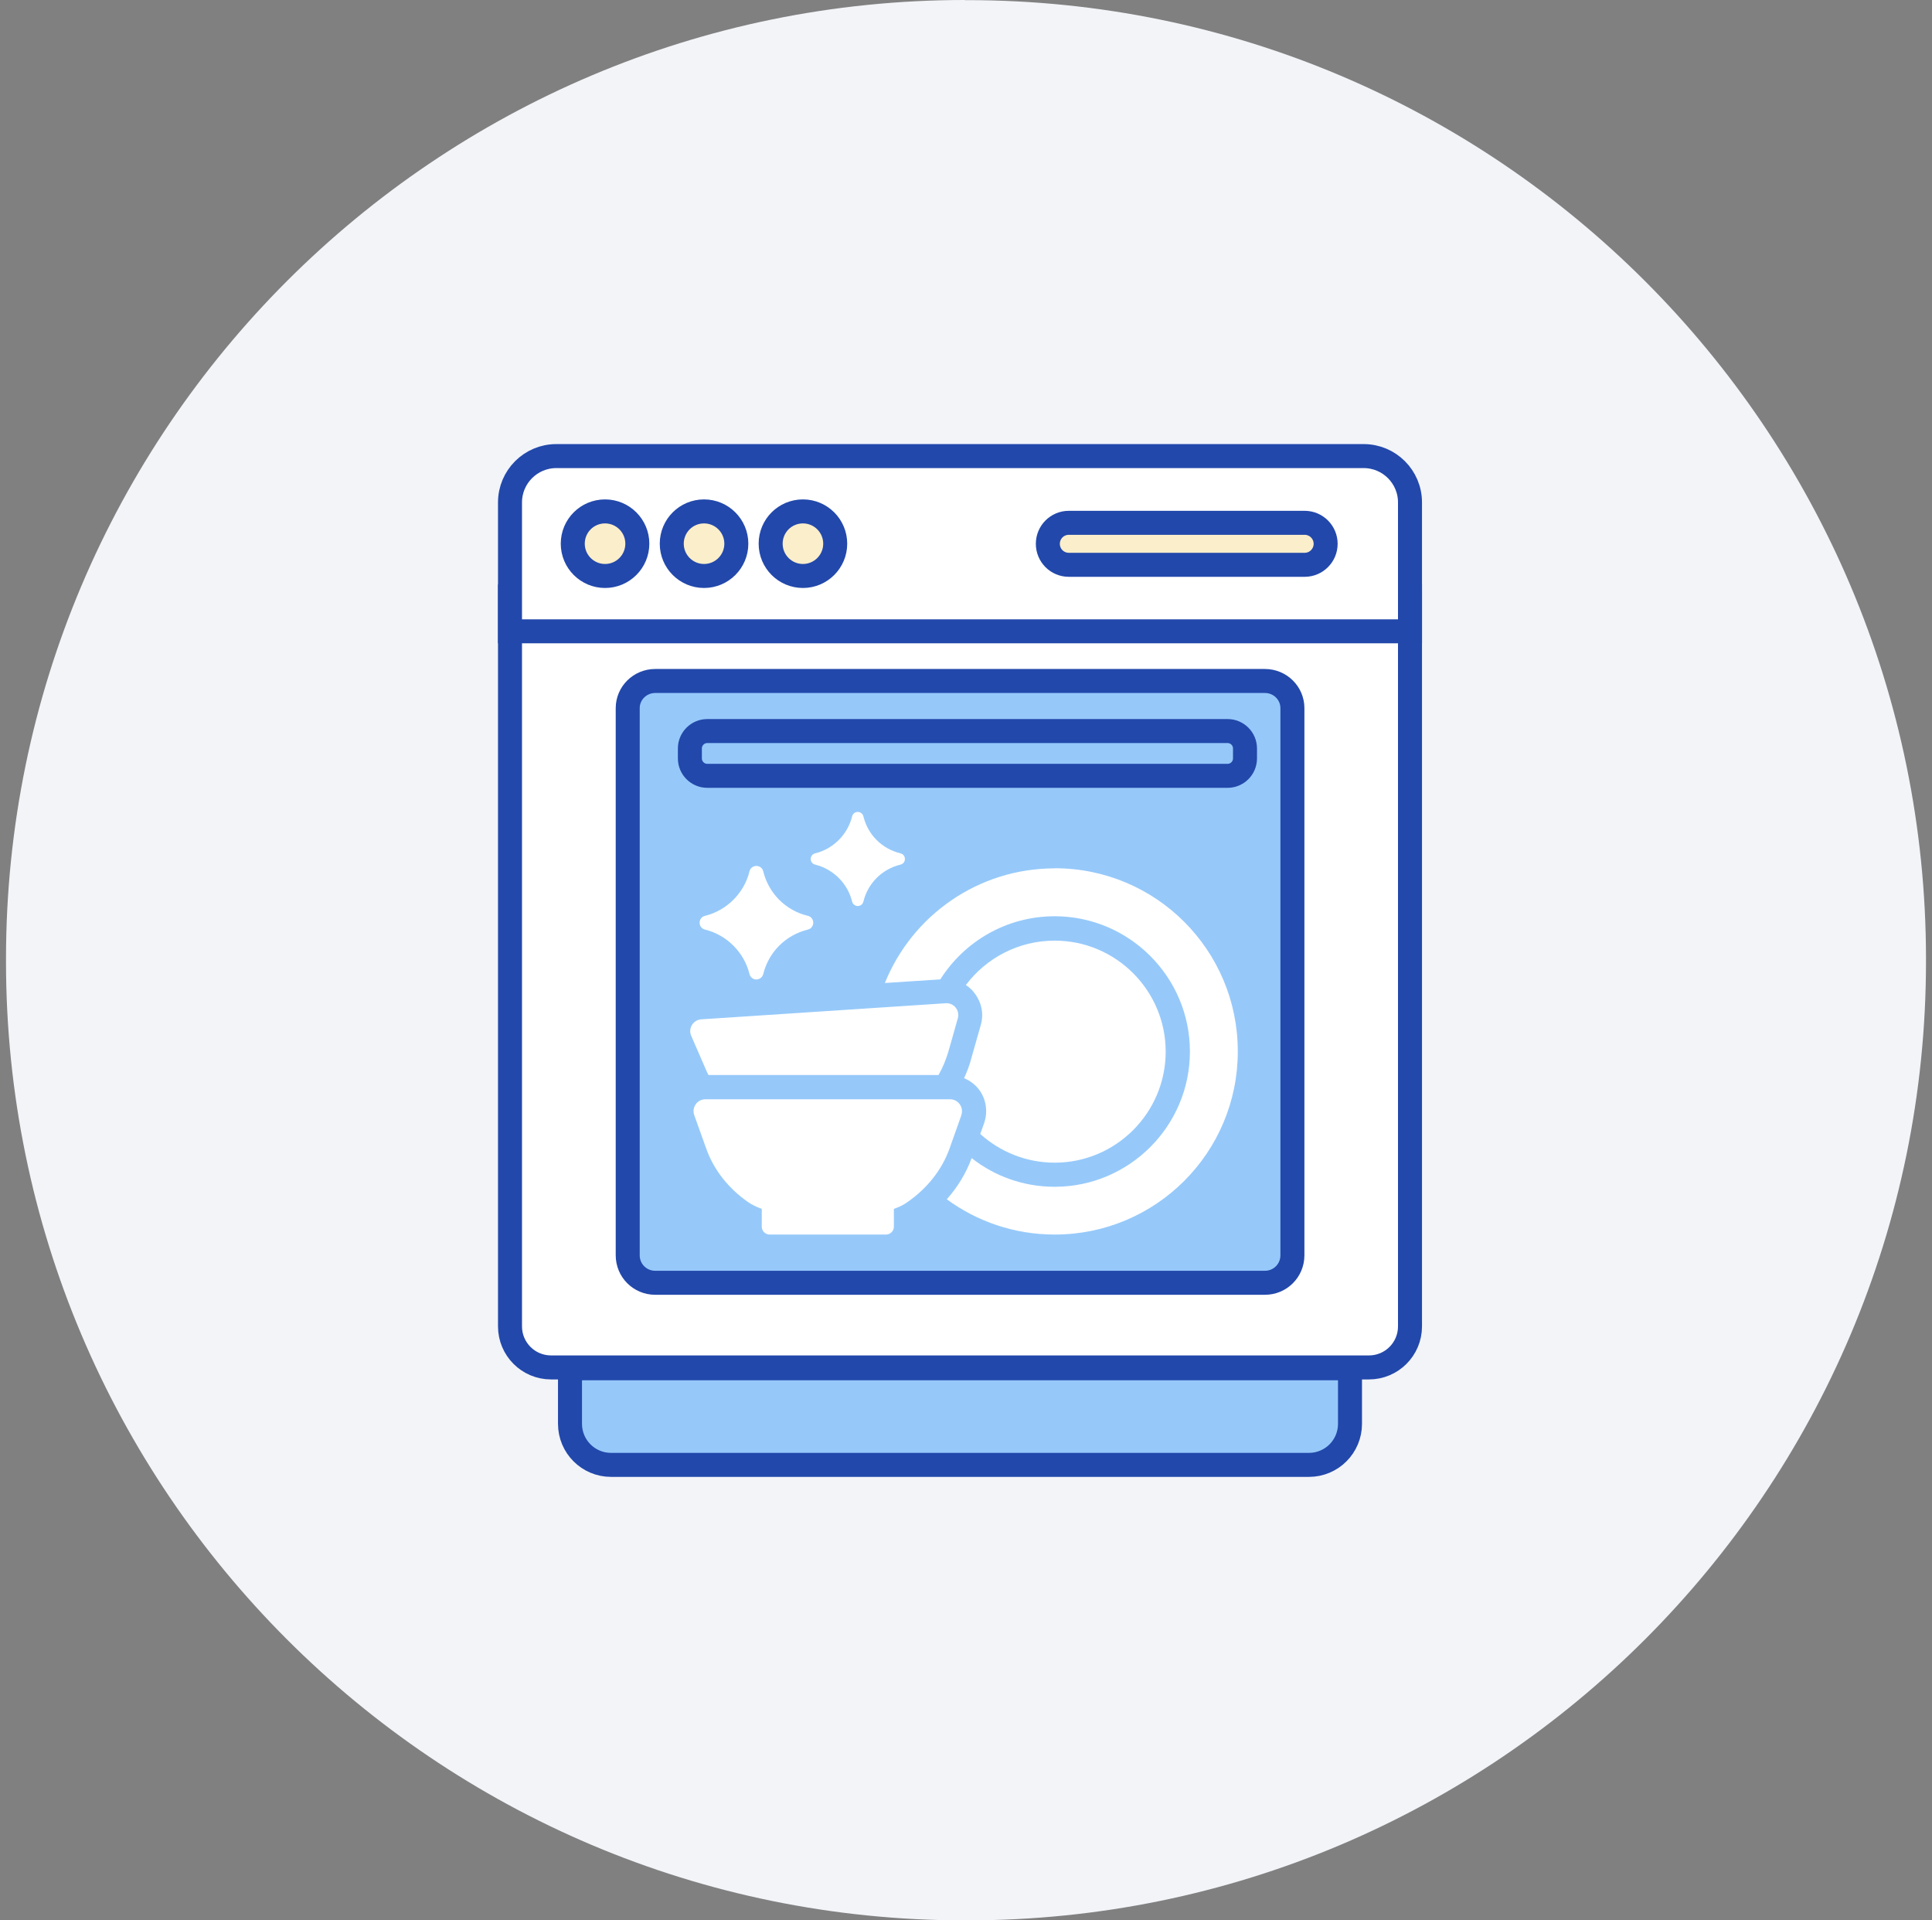
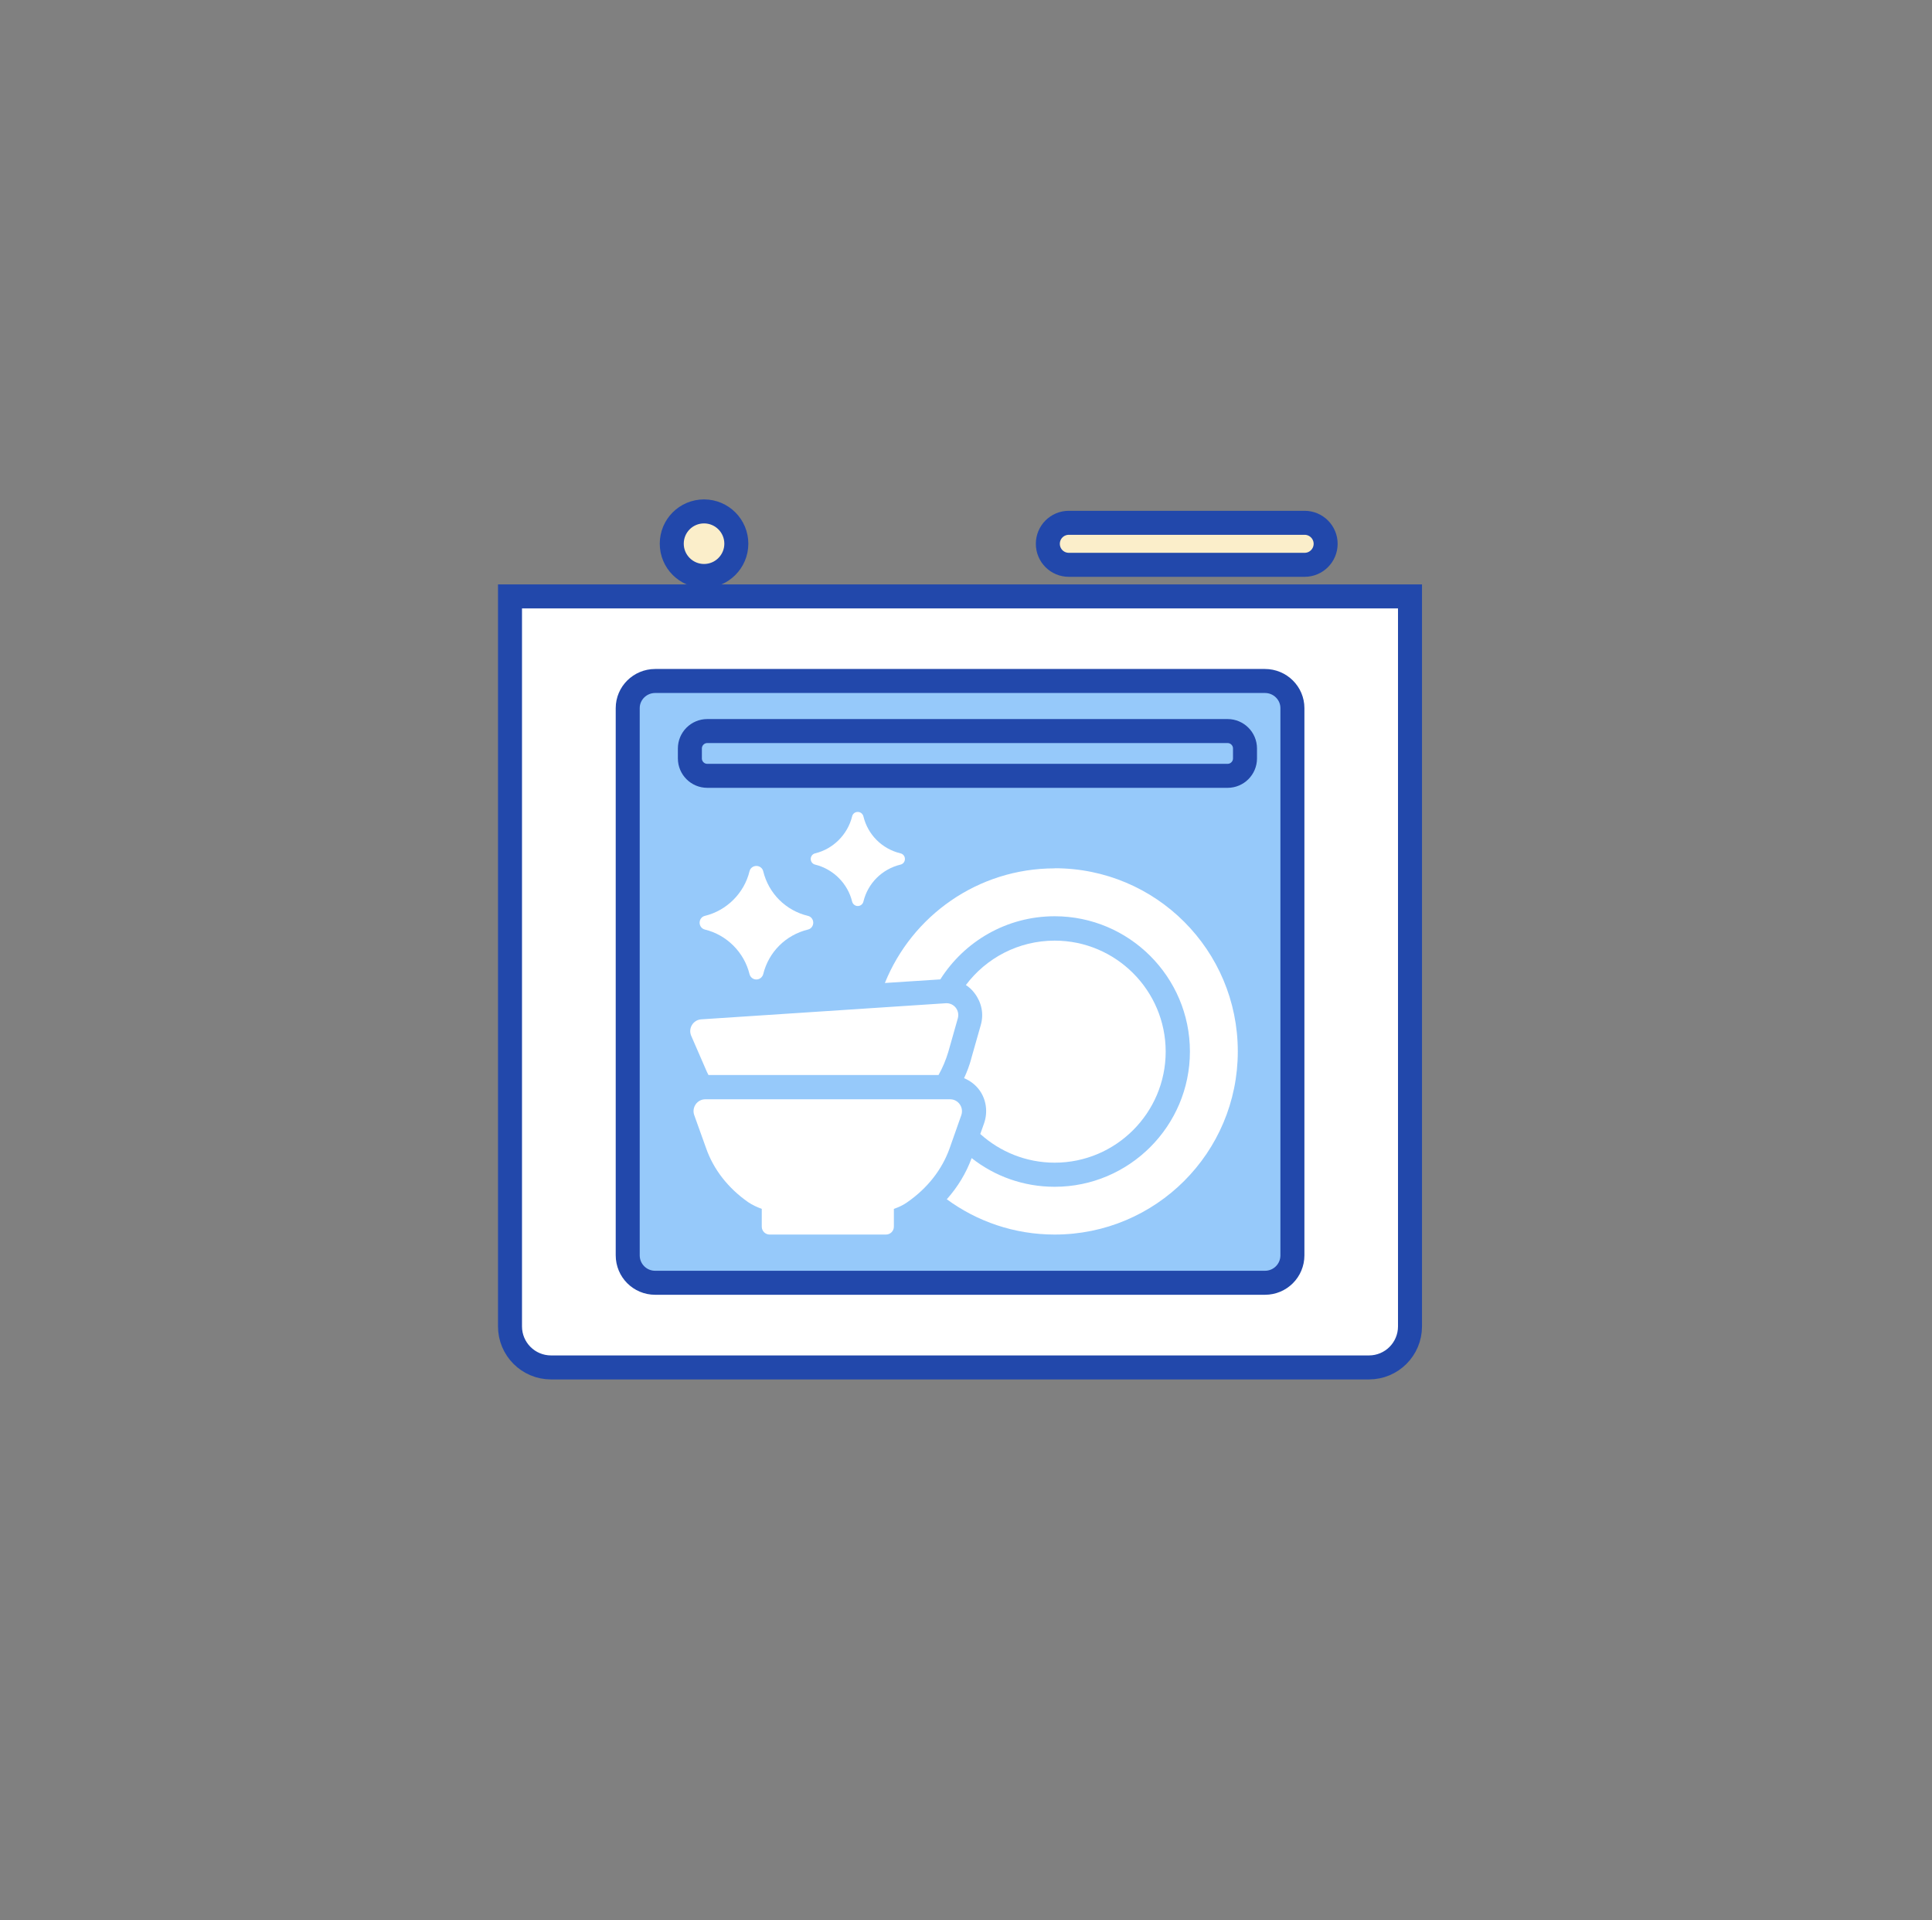
<svg xmlns="http://www.w3.org/2000/svg" width="161" height="160" viewBox="0 0 161 160" fill="none">
  <rect x="0" y="0" width="161" height="160" fill="#808080" stroke="none" />
-   <path d="M80.394 0.011H80.606C124.704 0.011 160.5 35.815 160.5 79.899V80.111C160.5 124.206 124.693 160 80.606 160H80.394C36.296 160 0.5 124.196 0.5 80.111V79.899C0.5 35.804 36.307 0 80.405 0L80.394 0.011Z" fill="#F2F4F8" />
  <g clip-path="url(#clip0_532_1958)">
    <path d="M117.5 49.691H42.5V110.511C42.5 112.401 44.03 113.931 45.92 113.931H114.08C115.97 113.931 117.5 112.401 117.5 110.511V49.691Z" fill="white" stroke="#2248AB" stroke-width="2" />
    <path d="M107.701 104.588C107.701 105.858 106.681 106.878 105.411 106.878H54.6C53.331 106.878 52.31 105.858 52.31 104.588V58.998C52.31 57.758 53.331 56.738 54.6 56.738H105.411C106.681 56.738 107.701 57.758 107.701 58.998V104.588Z" fill="#96C9FA" stroke="#2248AB" stroke-width="2" />
    <path d="M62.461 72.588C62.021 74.408 60.561 75.868 58.741 76.308C58.481 76.368 58.301 76.608 58.301 76.878C58.301 77.148 58.481 77.388 58.741 77.448C60.561 77.888 62.021 79.348 62.461 81.168C62.531 81.428 62.761 81.608 63.031 81.608C63.301 81.608 63.531 81.418 63.601 81.168C64.051 79.318 65.481 77.898 67.331 77.448C67.591 77.388 67.771 77.148 67.771 76.878C67.771 76.608 67.591 76.368 67.331 76.308C65.481 75.868 64.051 74.438 63.601 72.588C63.541 72.328 63.301 72.148 63.031 72.148C62.761 72.148 62.521 72.328 62.461 72.588Z" fill="white" />
    <path d="M71.01 68.018C70.641 69.528 69.43 70.738 67.93 71.098C67.71 71.148 67.561 71.348 67.561 71.568C67.561 71.788 67.71 71.988 67.93 72.038C69.441 72.408 70.65 73.618 71.01 75.118C71.07 75.338 71.26 75.488 71.481 75.488C71.701 75.488 71.9 75.338 71.951 75.118C72.32 73.588 73.51 72.408 75.04 72.038C75.26 71.988 75.41 71.798 75.41 71.568C75.41 71.338 75.26 71.148 75.04 71.098C73.501 70.728 72.32 69.548 71.951 68.018C71.9 67.808 71.71 67.648 71.481 67.648C71.251 67.648 71.061 67.798 71.01 68.018Z" fill="white" />
    <path d="M80.94 88.201C80.79 88.761 80.58 89.311 80.34 89.831C80.84 90.041 81.29 90.371 81.63 90.841C82.19 91.621 82.33 92.651 82.01 93.581L81.69 94.481C83.33 95.961 85.51 96.871 87.89 96.871C92.99 96.871 97.14 92.721 97.14 87.621C97.14 82.521 92.99 78.371 87.89 78.371C84.86 78.371 82.17 79.831 80.49 82.071C80.77 82.251 81.02 82.481 81.23 82.771C81.8 83.531 82 84.481 81.73 85.411L80.93 88.221L80.94 88.201Z" fill="white" />
    <path d="M87.89 72.35C81.49 72.35 76 76.3 73.74 81.9L78.36 81.6C80.36 78.44 83.88 76.34 87.89 76.34C94.1 76.34 99.16 81.4 99.16 87.61C99.16 93.82 94.1 98.88 87.89 98.88C85.29 98.88 82.89 98 80.97 96.49C80.51 97.75 79.8 98.91 78.9 99.92C81.42 101.77 84.53 102.86 87.89 102.86C96.32 102.86 103.15 96.04 103.15 87.6C103.15 79.16 96.33 72.34 87.89 72.34V72.35Z" fill="white" />
    <path d="M59.04 89.569H78.21C78.55 88.969 78.82 88.319 79.02 87.659L79.82 84.839C80 84.179 79.49 83.539 78.8 83.589L58.44 84.929C57.77 84.969 57.33 85.669 57.6 86.299L58.77 88.989C58.85 89.189 58.94 89.379 59.04 89.569Z" fill="white" />
-     <path d="M80.11 92.91C80.33 92.27 79.86 91.59 79.18 91.59H58.78C58.1 91.59 57.63 92.26 57.85 92.9L58.84 95.66C59.46 97.44 60.68 99 62.36 100.17C62.69 100.39 63.07 100.57 63.48 100.72V102.2C63.48 102.56 63.77 102.86 64.14 102.86H73.83C74.19 102.86 74.49 102.57 74.49 102.2V100.72C74.9 100.58 75.28 100.4 75.6 100.17C77.29 99 78.51 97.44 79.14 95.66L80.12 92.9L80.11 92.91Z" fill="white" />
-     <path d="M112.5 114V118.63C112.5 120.52 110.97 122.05 109.08 122.05H50.92C49.03 122.05 47.5 120.52 47.5 118.63V114H112.5Z" fill="#96C9FA" stroke="#2248AB" stroke-width="2" />
-     <path d="M113.64 38H46.36C44.23 38 42.5 39.73 42.5 41.86V52.6H117.5V41.86C117.5 39.73 115.77 38 113.64 38Z" fill="white" stroke="#2248AB" stroke-width="2" />
+     <path d="M80.11 92.91C80.33 92.27 79.86 91.59 79.18 91.59H58.78C58.1 91.59 57.63 92.26 57.85 92.9L58.84 95.66C59.46 97.44 60.68 99 62.36 100.17C62.69 100.39 63.07 100.57 63.48 100.72V102.2C63.48 102.56 63.77 102.86 64.14 102.86H73.83C74.19 102.86 74.49 102.57 74.49 102.2V100.72C74.9 100.58 75.28 100.4 75.6 100.17C77.29 99 78.51 97.44 79.14 95.66L80.11 92.91Z" fill="white" />
    <path d="M102.3 60.91H58.94C58.14 60.91 57.49 61.56 57.49 62.36V63.19C57.49 63.99 58.14 64.64 58.94 64.64H102.3C103.1 64.64 103.75 63.99 103.75 63.19V62.36C103.75 61.56 103.1 60.91 102.3 60.91Z" stroke="#2248AB" stroke-width="2" />
-     <path d="M50.42 47.989C48.941 47.989 47.73 46.789 47.73 45.299C47.73 43.809 48.931 42.609 50.42 42.609C51.91 42.609 53.111 43.819 53.111 45.299C53.111 46.779 51.91 47.989 50.42 47.989Z" fill="#FBEECA" stroke="#2248AB" stroke-width="2" />
    <path d="M58.67 47.989C57.191 47.989 55.98 46.789 55.98 45.299C55.98 43.809 57.181 42.609 58.67 42.609C60.16 42.609 61.361 43.819 61.361 45.299C61.361 46.779 60.16 47.989 58.67 47.989Z" fill="#FBEECA" stroke="#2248AB" stroke-width="2" />
-     <path d="M66.911 47.989C65.431 47.989 64.221 46.789 64.221 45.299C64.221 43.809 65.421 42.609 66.911 42.609C68.401 42.609 69.601 43.819 69.601 45.299C69.601 46.779 68.401 47.989 66.911 47.989Z" fill="#FBEECA" stroke="#2248AB" stroke-width="2" />
    <path d="M108.72 47.059H89.07C88.1 47.059 87.32 46.279 87.32 45.309C87.32 44.339 88.1 43.559 89.07 43.559H108.72C109.69 43.559 110.47 44.349 110.47 45.309C110.47 46.269 109.69 47.059 108.72 47.059Z" fill="#FBEECA" stroke="#2248AB" stroke-width="2" />
  </g>
  <defs>
    <clipPath id="clip0_532_1958">
      <rect width="77" height="86.05" fill="white" transform="translate(41.5 37)" />
    </clipPath>
  </defs>
</svg>